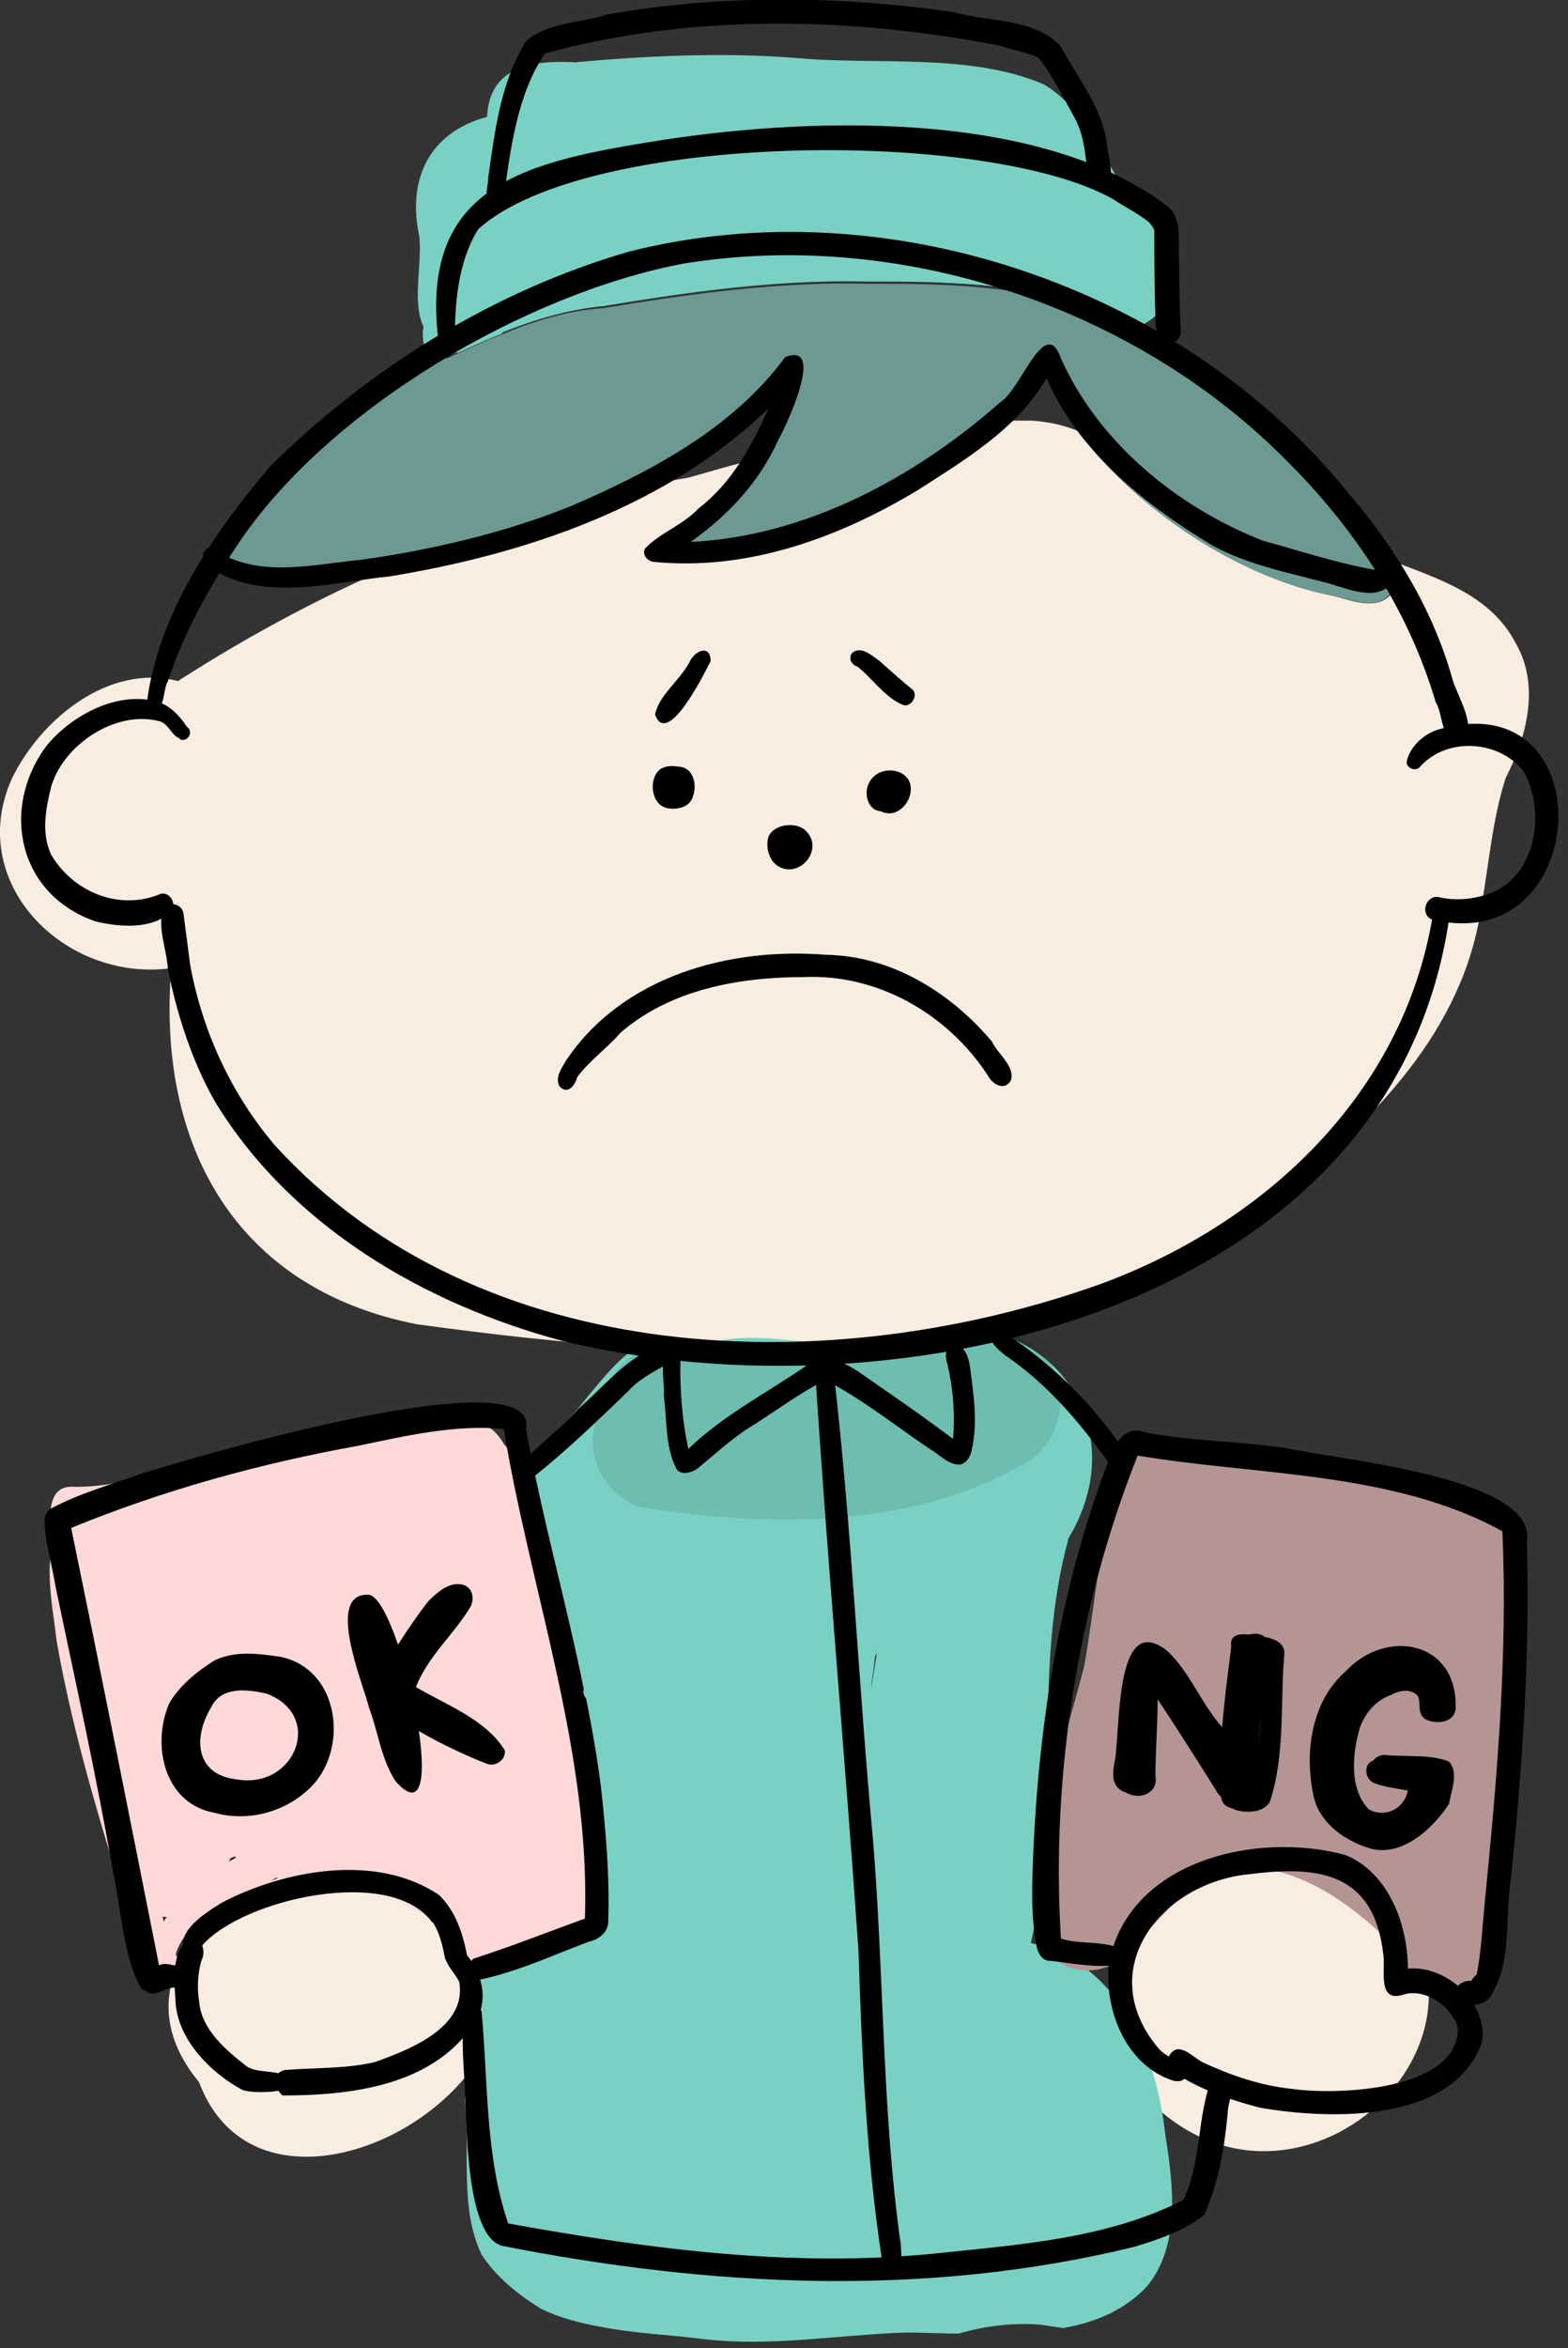
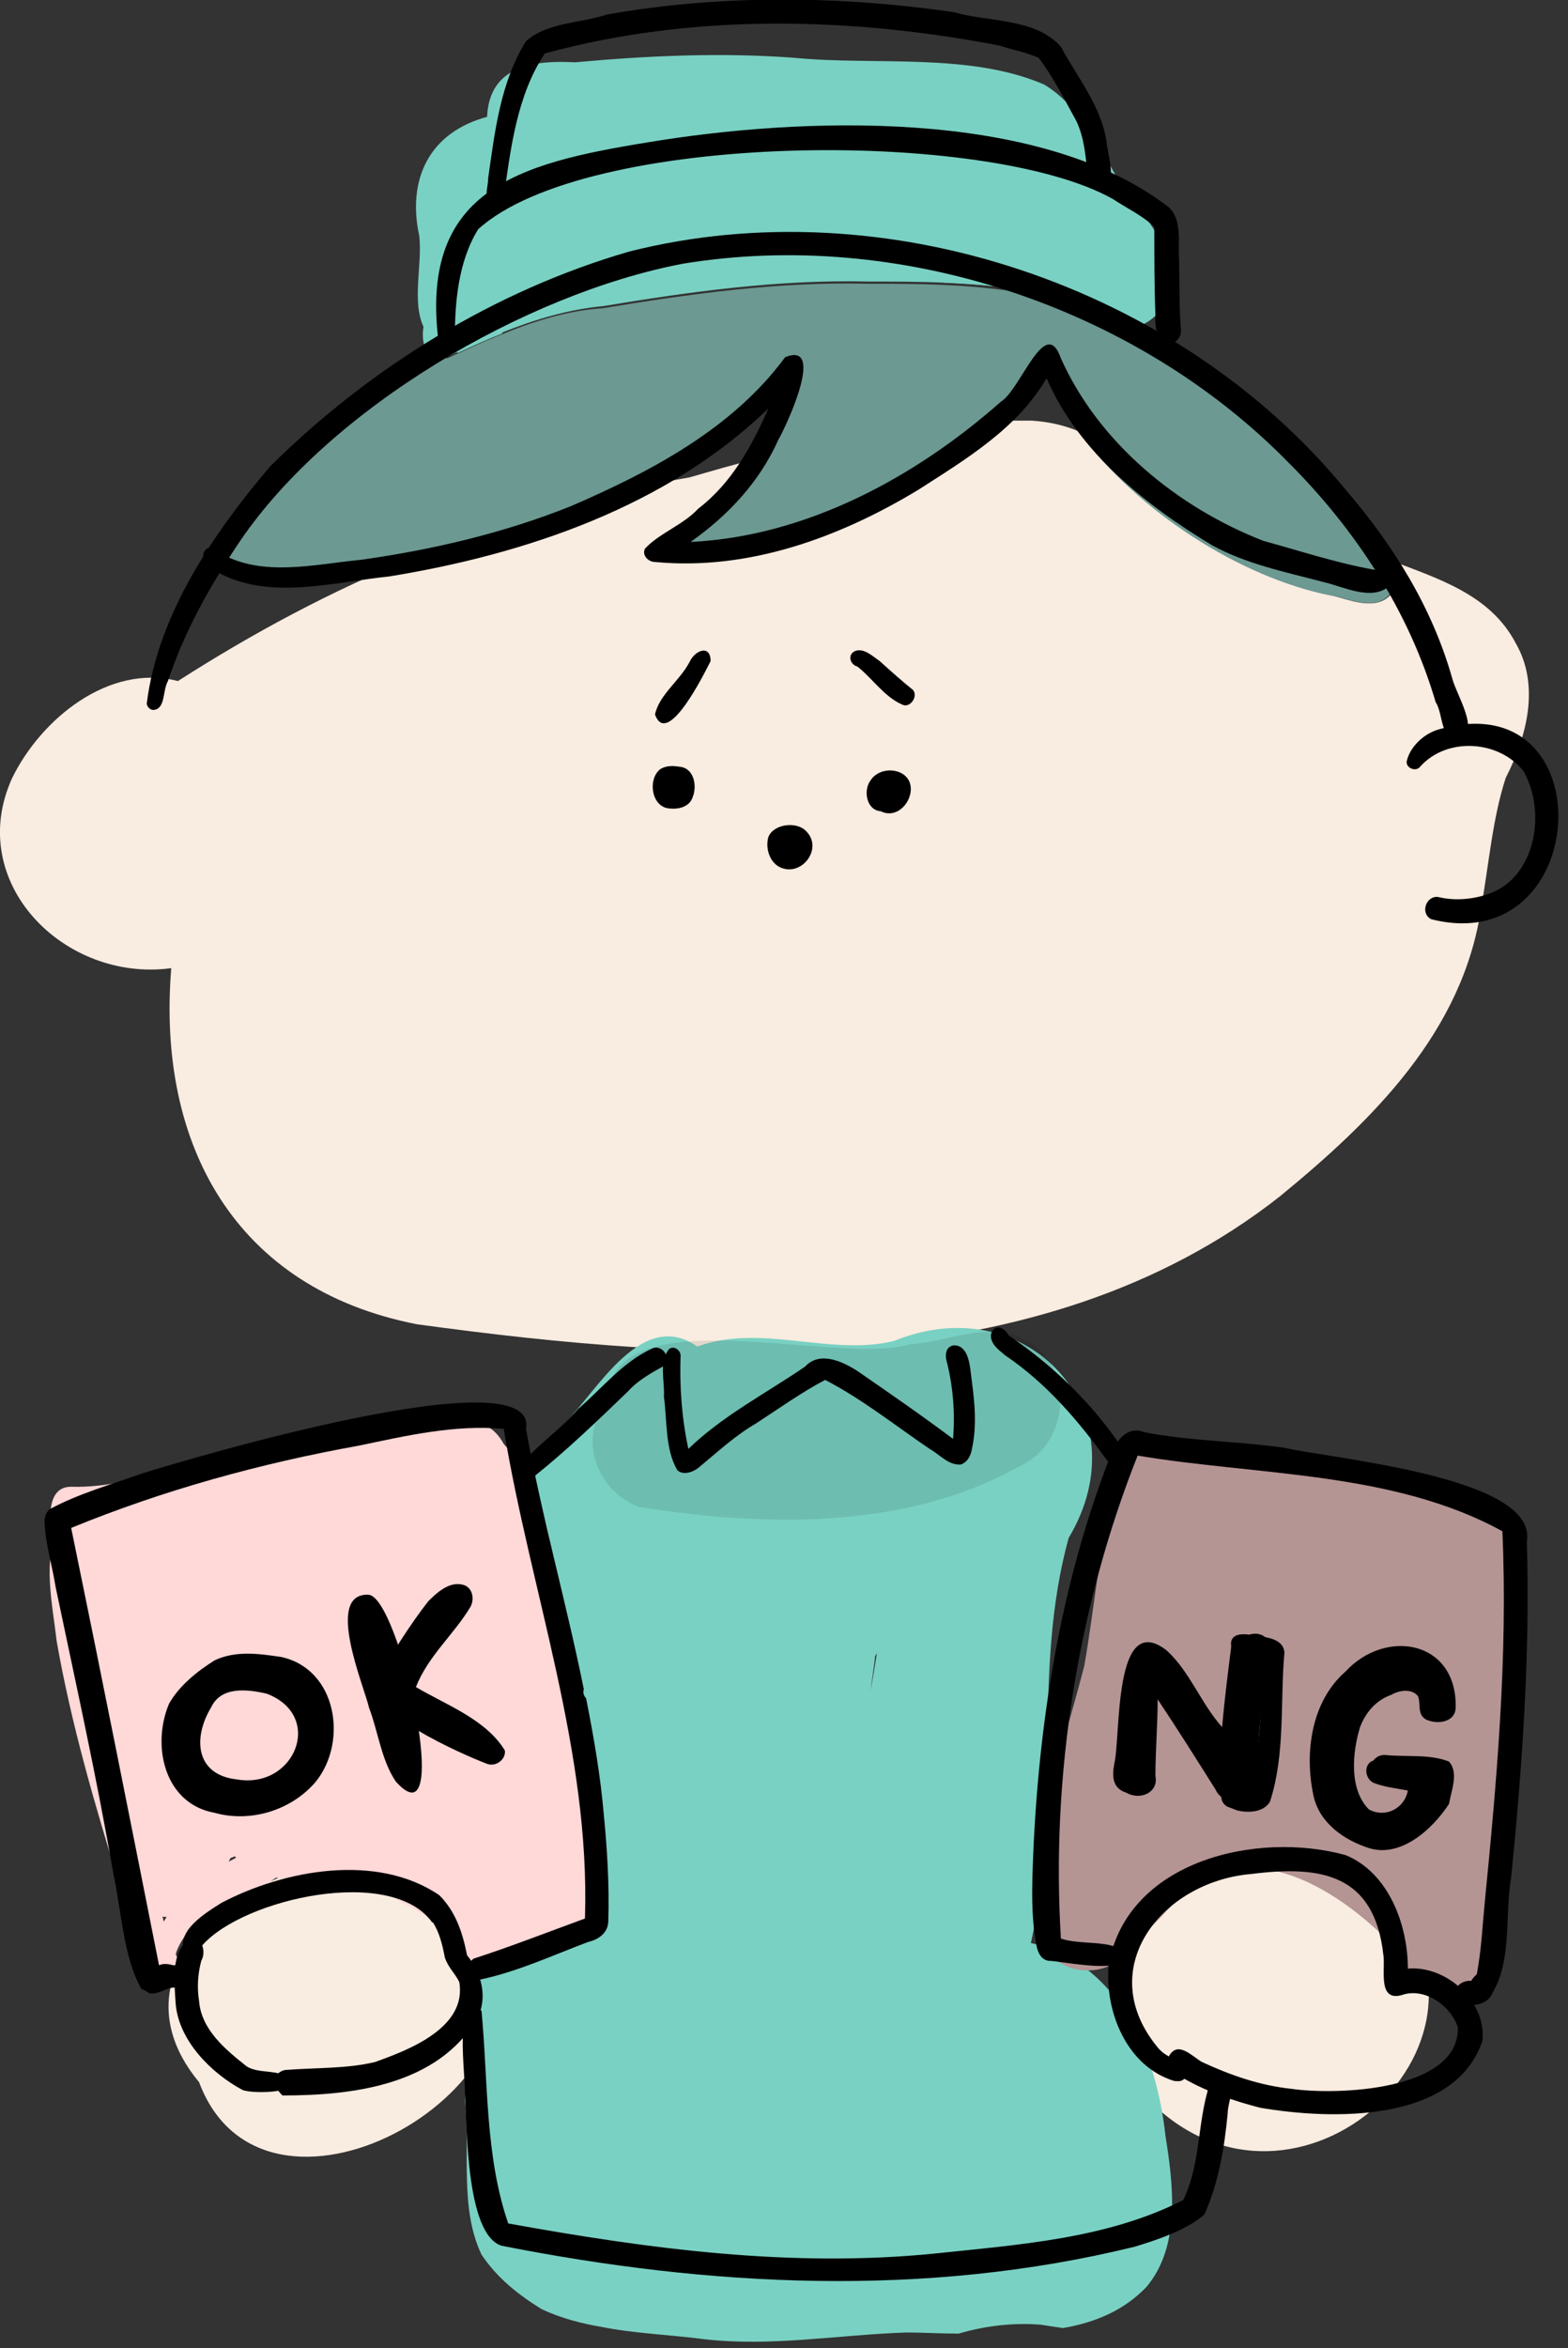
<svg xmlns="http://www.w3.org/2000/svg" version="1.1" id="レイヤー_1" x="0px" y="0px" width="141px" height="211px" viewBox="0 0 141 211" style="enable-background:new 0 0 141 211;" xml:space="preserve">
  <rect x="0" y="0" width="141" height="211" fill="#333333" stroke="none" />
  <style type="text/css">
	.st0{fill:#F9ECE0;}
	.st1{fill:#79D1C3;}
	.st2{fill:#6C9992;}
	.st3{fill:#FFD8D8;}
	.st4{fill:#B59494;}
	.st5{opacity:0.1;}
</style>
  <g>
    <path class="st0" d="M136.3,57.8c2.2,3.8,1,8.4-0.9,12.1c-1.2,3.7-1.5,7.7-2.2,11.6c-1.6,11.2-9.8,19.2-18.1,26   c-21.6,17-52,15-77.6,11.5c-16.4-3.2-23.4-16.2-22.1-32C5.8,88.3-3.2,79.3,1.1,69.9c2.6-5.3,8.7-10.3,14.9-8.7   c6.7-4.3,13.8-8.1,21.2-11.1c4.1-0.7,8.1-2,11.9-3.7c1.9-0.6,3.7-1.2,5.6-2c2.4-0.6,4.9-1.1,7.3-1.5c2.1-0.6,4.1-1.2,6.2-1.7   c-0.7,1-1.5,1.9-2.3,2.8c-0.8,0.7-2.1,1.3-2.8,2.2c-0.1,0.1-0.1,0.1-0.1,0.2c0,0,0,0,0,0c-0.8,0.4-1.6,0.9-2.1,1.6   c-0.8,1.5,1.3,3.2,2.6,2c2.8-1.2,5.8-1.3,8.6-2.4c5.9-2.9,11.7-5.9,16.9-9.8c1.3,0,2.5,0,3.8,0c1.5,0.1,2.9,0.4,4.3,1   c5.4,7.2,14.6,13.1,22.6,14.7c1.4,0.3,3.8,1.4,5.2,0.1c0.8-0.8,0.9-2.2,0.1-3c0-0.1-0.1-0.2-0.1-0.3C129.3,52,134,53.4,136.3,57.8z   " />
    <path class="st0" d="M103.8,189.2c-2.5-2.8-3.3-6.5-2.4-9.8c-3.9-13.3,13.5-18.6,22-10.4C138.2,182.3,117.3,201.9,103.8,189.2z" />
    <path class="st0" d="M17.9,187.1c-12.3-14.8,20.4-29,26.4-12.6C50,188.2,23.7,202.6,17.9,187.1z" />
    <path class="st1" d="M105.2,26.1c-0.5,1.8-1.6,2.8-3,3.3c-0.2-0.1-0.4-0.2-0.6-0.3c-0.8-0.4-1.5-0.8-2.3-1.2   c-4.6-1.7-9.5-2.3-14.4-2.5c-1.1-0.3-2.3-0.6-3.4-0.9c-10.2-2.8-20.8-1.8-31.2-0.2c-1.2,0.3-2.4,0.7-3.5,1.1   c-0.1,1.6-0.7,3.4-1.7,4.6c-1.3,0.5-2.6,1.1-3.9,1.7c-0.4-0.1-0.9-0.2-1.3-0.5c-0.9-0.5-1.5-1.1-1.8-1.8c-1.1-2.3-0.1-5.7-0.4-8.2   c-1.1-5.1,0.9-9.3,6.1-10.7c0.2-4.6,4.2-5.1,7.9-4.9C58.3,5,64.9,4.7,71.5,5.2c7.2,0.7,15.7-0.5,22.4,2.4c2.8,1.7,4.4,4.6,6,7.4   C101.8,18.5,105.9,21.8,105.2,26.1z" />
    <path class="st1" d="M102.3,20.9c4,1.7,3.2,7.5-0.8,8.2c-0.8-0.4-1.5-0.8-2.3-1.2c-4.6-1.7-9.5-2.3-14.4-2.5   c-2.2-0.1-4.5-0.1-6.7-0.1c-8-0.2-16,0.9-23.8,2.2c-3.2,0.3-6.2,1.2-9.2,2.4c-1.3,0.5-2.6,1.1-3.9,1.7c-0.3,0.1-0.6,0.3-0.9,0.4   c-0.5-0.2-1-0.1-1.5,0.1c-0.1,0-0.1,0-0.2,0.1c-0.5-0.9-0.7-1.9-0.5-2.9c0.2-1,0.7-1.9,1.5-2.5c1.3-1.4,3.2-1.1,4.8-1.9   c11.9-4,24.4-6.8,37.1-6.4C88.3,19.1,95.9,18.2,102.3,20.9z" />
    <path class="st1" d="M48.7,207.5c-2.1-1.3-4-2.8-5.4-4.9c-2-4.2-1-9.3-1.5-13.8c0.3-6-0.9-14.3,7.3-14.5c0.2-4.8-0.5-9.6-1.1-14.4   c-0.7-8-0.4-16-0.5-24c-1-3.3,0.7-5.8,3.2-7.9c3-3,7-10.5,12-7c5.8-2.1,11.9,0.9,17.7-0.5c12-4.9,22.4,6.5,15.7,17.7   c-3.3,11.9-0.7,24.4-3.4,36.4c7.9,1.8,11.3,9.9,12.1,17.3c0.7,4.4,1.4,9.9-1.7,13.6c-2,2.1-4.6,3.2-7.5,3.7c-0.7-0.1-1.4-0.2-2-0.3   c-2.5-0.2-5,0.1-7.4,0.8c-1.6,0-3.2-0.1-4.7-0.1c-6.1,0.2-12.1,1.3-18.2,0.6c-3-0.4-6.2-0.5-9.2-1.1   C52.3,208.8,50.4,208.3,48.7,207.5z M78.7,148.8c-0.1,1-0.3,2.1-0.4,3.1c0.1-0.6,0.2-1.2,0.3-1.8c0.1-0.6,0.2-1.2,0.3-1.8   C78.9,148.5,78.8,148.7,78.7,148.8z" />
    <path class="st2" d="M124.9,50.6c0.8,0.8,0.7,2.2-0.1,3c-1.4,1.3-3.7,0.1-5.2-0.1c-8-1.6-17.3-7.5-22.6-14.7   c-1.3-1.7-2.4-3.5-3.1-5.3c-1.6,1.6-3.2,3-5,4.4c-5.2,4-11,6.9-16.9,9.8c-2.8,1.1-5.8,1.3-8.6,2.4c-1.3,1.2-3.4-0.4-2.6-2   c0.6-0.7,1.3-1.2,2.1-1.6c0,0,0,0,0,0c0-0.1,0.1-0.1,0.1-0.2c0.7-0.9,2-1.5,2.8-2.2c0.8-0.9,1.6-1.8,2.3-2.8c1.7-2.4,3-5.1,3.1-8   c-4.6,5-10.4,8.7-16.7,11.2c-1.8,0.7-3.7,1.4-5.6,2c-3.8,1.7-7.8,3-11.9,3.7c-1.2,0.2-2.5,0.4-3.8,0.5c-3.7,0.7-7.3,1.5-11,1   c-0.6-0.1-1.1-0.3-1.4-0.9c-2.6-3.4,13.7-17.2,17.7-18.4c0.1,0,0.1,0,0.2-0.1c0.5-0.3,1-0.3,1.5-0.1c0.3-0.1,0.6-0.3,0.9-0.4   c1.3-0.6,2.6-1.2,3.9-1.7c2.9-1.2,6-2.2,9.2-2.4c7.9-1.3,15.8-2.4,23.8-2.2c2.2,0,4.5,0,6.7,0.1c4.9,0.2,9.8,0.9,14.4,2.5   c0.8,0.4,1.6,0.8,2.3,1.2c0.2,0.1,0.4,0.2,0.6,0.3c5.1,2.7,10.1,6,14.4,10c2.9,2.8,5.2,6,7.4,9.3c0.3,0.4,0.7,1,0.9,1.6   C124.9,50.4,124.9,50.5,124.9,50.6z" />
    <path class="st3" d="M14.9,178c-3.2-1.4-2.7-5.5-3.7-8.4c-2.4-9.3-4.1-18.7-6-28c-0.2-2-2-8,1.2-8c3.1,0.1,6.1-0.8,9.1-1.3   c8.8-1.1,17.3-4.2,26.2-4.4c3.8-0.6,4.3,3.8,5.2,6.5c2.3,9.1,3.4,18.4,5.7,27.4c0.5,3.4,1.9,7.3,0.3,10.5c-2.6,2.5-6.3,3.7-9.8,4.3   c-0.7,0.1-1.6,0.1-2.3-0.2c-1.6-0.7-1-3.1,0.7-3c3.1,0.3,6.3-1.3,8.8-3c0.4-5.3-1.5-10.5-2.5-15.6c-1.7-8.1-2-16.5-5.1-24.1   c-11.9,0.2-23.4,4.8-35.2,5.8c2,13.1,5,26.3,7.9,39.2c0,0-0.1-0.1-0.1-0.1c0.4,0.8,1.8,0.9,1.5,2C16.5,178.4,15.6,178.2,14.9,178z" />
    <path class="st3" d="M13.9,177c-0.7-0.8-0.2-2,0.1-2.9c2.2-5.2,7.9-7.9,13-9.5c6.4-1,18.3,3.5,17.8,11.2c-0.3,1-1.5,1.5-2.4,0.9   c-0.9-0.6-1-1.8-1.8-2.6c-2.2-2.4-5.2-3.3-7.8-5.2c-0.9-0.5-2.1-0.6-2.9-0.8c-1.6-0.1-3.3-0.4-4.7,0.4c-1.7,1-2.9,2.3-4.3,3.6   c-1.1,0.9-2.6,2.8-4.1,1.6c-0.4,0.6-0.8,1.2-1,1.9C16.5,176.9,14.7,177.9,13.9,177z" />
    <path class="st3" d="M10.7,169.2c-2.2-7.1-4.3-14.3-5.6-21.7c-0.4-3.5-1.3-7.2,0.2-10.5c1.2-2.5,4.2-3.3,6.4-2.2   c2.2-2.7,6.2-3.7,9.3-2.1c2.1-2,5.1-3.3,8-2.5c0.1,0,0.1-0.1,0.2-0.1c1.5-0.7,3.3-0.7,4.9-0.2c2.9-2.5,7.5-3,10.6-0.7   c6.4,5.7,5.5,17,5.2,24.8c3.4,1.8,2.3,6.2,2.2,9.3c-0.5,3.5,0.4,8.2-3.2,10.3c-3.1,1.5-7.3,0.4-8.5-3c-2.7-0.1-5.2-1.1-7.9-1.6   c-3.7-0.4-8.6,0.9-11.4-2.2c0,0,0,0,0,0c-0.1,0.1-0.3,0.1-0.4,0.2c-0.1,0.3-0.3,0.6-0.4,1c-0.2,0.7-0.4,1.3-0.8,1.9c0,0,0,0,0,0   C17.4,173.4,12,172.9,10.7,169.2z" />
    <path class="st4" d="M93.5,173.8c-1.1-8.1,2-16.3,4-24.1c0.9-5.1,1.3-10.3,2.6-15.4c0.4-2.4,2.3-4.3,4.8-4.7   c8.8-0.2,17.4,2.9,26,4.5c7.8,2.5,4.3,12.2,4.8,18.3c-0.2,4.4,0.4,8.9-0.4,13.2c-0.1,4.8-0.2,15.6-7.6,13.2c-2.2-1-2.6-3.4-3.7-5.2   c-4.6-4.3-11.9-8.5-17.5-3.4c-1.6,1.2-2.6,3.1-4.5,3.9C100.8,178.2,94.4,178,93.5,173.8z M126.6,164.6c0.1-0.9,0.2-1.7,0.3-2.6   c0,0,0-0.1,0-0.1c-0.3,0.4-0.7,0.7-1,1c-0.1,0.3-0.2,0.6-0.4,0.9C125.8,164,126.2,164.3,126.6,164.6z" />
    <path class="st5" d="M57.4,135.4c-2.3-0.9-3.9-3-4.1-5.5c-0.1-1.4,0.4-2.9,1.3-4.1c0.4-9.5,20.5-3,27.2-5c3.2-0.2,6.3-1.8,9.5-0.8   c5.4,1.8,5.3,9.6,0.3,11.8C81.4,137.5,68.6,137.2,57.4,135.4z" />
    <path d="M58.9,64.2c0.4-1.8,2.2-3,3.1-4.7c0.5-1.1,1.9-1.6,1.9-0.1C63.4,60.4,60,67.3,58.9,64.2z" />
    <path d="M81.1,63.3c-1.6-0.7-2.7-2.4-4-3.4c-0.7-0.2-0.9-1.1-0.2-1.4c0.8-0.3,1.6,0.5,2.2,0.9c1,0.9,2,1.8,3,2.6   C82.6,62.6,81.8,63.7,81.1,63.3z" />
    <path d="M59.9,72.6c-1.4-0.4-1.6-2.7-0.5-3.5c0.5-0.3,1.1-0.3,1.7-0.2c1.3,0.1,1.6,1.7,1.2,2.7C62,72.6,60.8,72.8,59.9,72.6z" />
    <path d="M79.2,72.9c-1.3-0.1-1.6-1.9-0.9-2.8c0.6-0.9,1.9-1.1,2.8-0.6C83,70.6,81.2,73.9,79.2,72.9z" />
    <path d="M70.3,78c-1.1-0.4-1.5-1.8-1.2-2.8c0.5-1.2,2.6-1.4,3.4-0.5C74,76.2,72.2,78.7,70.3,78z" />
-     <path d="M50.3,97.6c-0.4-0.8,0.2-1.6,0.6-2.3c5.1-7.6,14.7-10.2,23.4-9.5c5.9,0.1,11.2,3.4,14.9,7.8c0.5,1.1,2.1,2.2,1.7,3.5   c-0.6,1-1.7,0.3-2.1-0.5c-3.6-5.5-9.9-9.1-16.5-8.8c-5.8,0-12,1.1-16.5,5c-1.2,1.4-2.8,2.5-3.9,4C51.7,97.6,51,98.4,50.3,97.6z" />
    <path d="M128.7,82.6c-1-0.5-0.5-2.1,0.6-2c1.6,0.4,3.4,0.2,4.9-0.4c4-1.7,4.8-7.4,2.8-10.9c-2.2-2.8-6.9-3.1-9.3-0.4   c-0.4,0.5-1.3,0.1-1.2-0.5c0.3-1.3,1.5-2.4,2.7-2.8C144.4,61,143.3,86.3,128.7,82.6z" />
-     <path d="M8.6,82.8C1.6,80.4,0,72.6,4.2,67c2.3-2.8,6.5-5,10.1-3.9c1.1,0.4,1.9,1.3,2.5,2.2c0.7,0.5,0,1.5-0.7,1.1c0,0,0.1,0,0.1,0   c0,0,0,0,0.1,0c-0.9-0.2-1.1-1.4-2-1.6c-3.9-1-8.6,2.1-9.7,5.9c-0.5,2-0.9,4.2,0,6.1c2,3.4,6.2,5.1,9.9,3.5c0.8-0.1,1.3,0.8,1,1.5   C13.8,83.6,10.7,83.3,8.6,82.8z" />
    <path d="M13.2,63.2c1-8,6-15.3,11.1-21.3c9-8.9,20.2-15.8,32.3-19.3c23-5.8,49.4,3.1,64.4,21.4c4.3,5,7.8,10.6,9.6,17   c0.4,1.5,2.5,4.7,0.7,5.5c-1.8,0.3-1.5-2.4-2.2-3.4c-2.4-8.2-7.2-15.5-13.2-21.5c-13.8-14.1-35.1-21.1-54.5-17.9   c-14.2,2.7-31.7,13-39.8,24.9c-2.7,4-5,8.1-6.5,12.6c-0.5,0.9-0.2,2.5-1.3,2.6C13.5,63.8,13.2,63.5,13.2,63.2z" />
-     <path d="M50.6,120.5c-12.4-3.3-24.4-10.3-31.2-21.4c-2.1-3.6-3.5-8-4.3-12c-0.1-1.8-1-3.8-0.4-5.5c0.6-0.7,1.7-0.3,1.8,0.5   c0.2,1.5,0.4,3.1,0.6,4.6c1.1,6,3.7,11.6,7.6,16.2c18.5,20.3,50.1,21.2,74.5,12.4c14.7-5.5,26.9-17,29.6-32.8c0-0.3,0-0.7,0.1-1.1   c0.3-1,1.6-0.4,1.5,0.5C125.7,117.8,80.6,127.8,50.6,120.5z" />
    <path d="M113.3,189.4c-2.3-0.6-4.7-1.4-6.8-2.6c-0.3,0.3-0.6,0.2-0.9,0.2c-4.3-1.3-6.3-6.3-5.9-10.5c1.7-9.3,13.3-12,21.3-9.8   c3.9,1.6,5.6,6.3,5.6,10.2c3.5-0.3,7.1,3,6.7,6.5C130.8,190.8,119.7,190.5,113.3,189.4z M116.1,187.7c4.1,0.6,15.1,0.2,15-5.5   c-0.6-1.9-2.8-3.5-4.8-3c-2.5,0.9-1.7-2.2-1.9-3.5c-0.8-7.3-5.6-8.1-11.9-7.3c-8.1,0.7-14.3,8.6-8.3,15.7c0.2,0.2,0.4,0.4,0.6,0.5   c0.1,0.1,0.2,0.1,0.3,0.2c0.8-1.5,2.1,0,3,0.5C110.7,186.5,113.3,187.4,116.1,187.7z" />
    <path d="M94.3,176.2c-0.7-0.1-1-0.8-1.1-1.4c-0.5-2.6-0.4-5.3-0.3-7.9c0.5-12.3,2.5-24.7,7-36.2c0.5-1.3,1.5-2.6,3-2   c4.1,0.8,8.4,0.8,12.6,1.4c4.3,1,22.8,2.6,21.8,8.4c0.3,10.1-0.4,20.1-1.4,30.1c-0.6,3.4,0.1,7.5-1.7,10.5c-0.4,1-1.6,1.2-2.6,1   c-1.5-0.5-0.7-2.2,0.7-2.1c0.1-0.2,0.3-0.4,0.5-0.6c0.4-2.1,0.5-4.2,0.7-6.3c1.1-11.1,2.1-22.3,1.6-33.5c-9.8-5.4-22.1-5-32.8-6.8   c-5.4,13.6-7.8,28.8-6.9,43.4c1.8,0.6,4.1,0.1,5.7,1.1C102,177.7,95.5,176.2,94.3,176.2z" />
    <path d="M21.8,187.8c-2.8-1.5-5.7-4.4-6-7.7c-0.1-1.8-0.5-4.7,1.2-5.8c1.1-0.4,1.6,1,1.1,1.9c-0.3,1.1-0.4,2.4-0.2,3.6   c0.2,2.6,2.4,4.4,4.3,5.9c1,0.6,2.3,0.3,3.4,0.8C27.9,188.1,22.7,188.2,21.8,187.8z" />
    <path d="M24.7,187c0-0.6,0.6-1,1.1-1c2.6-0.2,5.4-0.1,7.9-0.7c3.1-1.1,8.3-3.1,7.6-7.2c-0.4-0.8-1-1.3-1.3-2.2   c-0.2-1.1-0.5-2.3-1.1-3.2c0,0,0,0.1,0,0.1c0,0,0,0,0,0c-3.6-5.2-17-2.2-20.7,2c-0.2,0.8-1.1,1.5-1.6,0.6c0,0,0,0.1,0,0.1   c0,0,0,0,0.1,0.1c-1.1-2,1.8-3.7,3.2-4.6c5.7-3,14-4.5,19.6-0.7c1.5,1.5,2.1,3.4,2.5,5.4c1.3,1.6,1.9,3.8,0.9,5.7   c-3.6,6-11.2,6.9-17.5,6.9C25.2,188.1,24.7,187.6,24.7,187z" />
    <path d="M12.7,178.7c-1.6-2.8-1.8-7.1-2.5-10.3c-1.5-8.7-3.4-17.2-5.2-25.8c-0.3-1.9-0.9-3.8-1-5.8c0-0.4,0.1-0.9,0.5-1.2   c2.6-1.4,5.5-2.2,8.3-3.2c3.8-1.2,35.7-10.7,34.5-4c1.4,7.8,3.6,15.5,5.2,23.4c-0.1,0.3,0,0.6,0.2,0.8c0.7,3.5,1.3,7,1.6,10.5   c0.3,3.1,0.5,6.3,0.4,9.5c0,1.1-0.9,1.7-1.8,1.9c-3.2,1.2-6.4,2.7-9.8,3.4c-1,0-1.3-1.4-0.5-1.9c3.4-1.1,6.7-2.4,10-3.6   c0.5-15-4.9-29.4-7.3-44c-4.4-0.4-8.7,0.6-13,1.5c-8.9,1.6-17.6,4-25.9,7.4c2.7,13.1,5.3,26.2,7.9,39.3c0.4-0.2,0.9-0.1,1.3,0   c0.5,0,1.1-0.1,1.4,0.3c0.7,0.9-0.5,1.4-1.3,1.7c-0.8,0-1.5,0.7-2.3,0.5C13,178.8,12.8,178.8,12.7,178.7z" />
    <path d="M19.3,162.9c-4.5-0.8-5.7-6-4.1-9.8c0.9-1.6,2.5-2.9,4.1-3.9c1.9-0.9,4-0.6,6-0.3c5,1.1,6,7.6,3.1,11.2   C26.2,162.7,22.5,163.8,19.3,162.9z M21.3,159.9c5.2,0.9,7.9-5.7,2.7-7.7c-1.7-0.4-4.1-0.7-5,1.2C17.3,156.2,17.6,159.5,21.3,159.9   z" />
    <path d="M35.6,160.1c-1.3-1.9-1.6-4.5-2.4-6.6c-0.5-2.1-4-10.3-0.1-10.2C35.9,143.3,40.9,166,35.6,160.1z" />
    <path d="M43.8,158.5c-2.1-0.8-11.4-4.8-9.9-7.6c1.4-2.4,2.9-4.8,4.6-7c0.8-0.8,1.9-1.8,3.1-1.5c0.9,0.2,1.1,1.3,0.7,2   c-1.5,2.5-3.8,4.4-4.9,7.2c2.7,1.6,6.3,2.9,8,5.7C45.5,158.1,44.6,158.8,43.8,158.5z" />
    <path d="M101.3,161.1c-1.3-0.4-1.3-1.5-1.1-2.6c0.6-2.5-0.1-13.9,4.7-10.2c2.1,1.9,3.1,4.8,5,6.9c0.2-2.4,0.5-4.7,0.8-7.1   c0-0.7,0.7-1.2,1.4-1.1c0.9-0.5,2.2,0,2,1.1c-0.3,3.3-0.9,6.5-1,9.8c-0.1,1.4,0.2,3-1.4,3.5c-0.8,0.9-2,0.3-2.4-0.6   c-1.7-2.7-3.4-5.4-5.2-8.1c0,2.3-0.2,4.6-0.2,6.9C104.2,161.1,102.5,161.8,101.3,161.1z" />
    <path d="M111.3,162.7c-0.3-0.1-0.5-0.2-0.8-0.3c-1.1-0.4-0.8-2.1,0.4-2c0.5,0,1,0.4,1.5,0.3c1-3.8,1-7.8,1.3-11.7   c-1-0.3-3.1,0.2-3-1.4c0.1-0.8,1-0.8,1.7-0.7c1.1,0.2,3,0.2,3.1,1.6c-0.4,4.4,0.1,9.1-1.3,13.4   C113.6,162.9,112.2,162.9,111.3,162.7z" />
    <path d="M123.2,166.1c-2.3-0.7-4.6-2.3-5.1-4.8c-0.8-3.8-0.2-8.4,2.9-11.1c3.6-3.9,10-2.8,9.9,3.2c0,1.4-1.7,1.6-2.7,1.1   c-0.8-0.5-0.4-1.4-0.7-2.1c-0.6-0.7-1.7-0.5-2.4-0.1c-1.4,0.5-2.3,1.6-2.8,2.9c-0.7,2.3-1,5.6,0.8,7.4c1.5,0.8,3.2-0.1,3.5-1.7   c-1-0.2-2.1-0.3-3.1-0.7c-0.8-0.4-0.9-1.7,0-2c0.2-0.3,0.6-0.5,1-0.5c1.9,0.2,4.1-0.1,5.8,0.6c0.9,1,0.2,2.6,0,3.8   C128.8,164.4,126,166.9,123.2,166.1z" />
    <path d="M19.9,51.6c-0.8-0.4-2.3-1.4-1.3-2.3c0.5-0.3,0.8,0.1,1.2,0.4c3.8,2.2,8.5,1,12.7,0.6c6.4-0.9,12.8-2.4,18.8-4.8   c7.2-3.1,14.6-7,19.3-13.4c3.7-1.5,0.1,6.2-0.6,7.4c-1.7,3.8-4.5,6.8-7.9,9.2c10.4-0.5,20.2-5.8,27.9-12.6c1.8-1.1,4-7.9,5.4-3.9   c3.4,7.6,10.5,13.4,18.2,16.4c3.3,0.9,6.6,2,10,2.6c0.2,0,0.4-0.1,0.7-0.1c0.7,0.1,1.1,0.9,0.7,1.5c-1.6,1.5-4.2,0.1-6-0.3   c-3.4-0.9-6.9-1.6-10-3.3c-6-3.6-12-8.4-14.9-15c-2.6,4.5-7.3,7.3-11.5,10c-7.1,4.3-15.3,7.3-23.7,6.5c-0.6,0-1.2-0.6-0.9-1.2   c1.3-1.4,3.4-2.1,4.8-3.6c3-2.3,4.8-5.6,6.3-9C60,45.5,47.3,49.8,35,51.8C30.1,52.3,24.5,53.9,19.9,51.6z" />
    <path d="M39.5,31.2c-2-14.1,7-16.5,18.7-18.4c13.8-2.3,35-3.1,46.6,5.6c1.4,0.9,1.2,2.8,1.2,4.3c0.1,2.3,0,4.7,0.2,7   c0,0.4-0.2,0.8-0.5,1c-1.5,0.8-1.9-1.2-1.8-2.3c-0.1-2.7-0.1-5.3-0.1-8c-1-1-2.5-1.7-3.7-2.5c-11.3-6.4-47.4-6.1-57.1,2.7   c-1.8,2.9-2.1,6.6-2.1,9.8c0,0.3,0,0.5,0.1,0.7C40.8,32,39.7,31.9,39.5,31.2z" />
    <path d="M44,18.4c-0.5-0.7-0.1-1.6-0.1-2.4c0.6-4.2,1.1-8.6,3.4-12.3c1.9-1.7,4.9-1.6,7.3-2.4c10.2-1.8,20.9-1.7,31.2-0.2   c3.1,0.9,7.3,0.5,9.6,3.1c1.5,2.8,3.6,5.3,4.1,8.5c0.1,1.3,1.3,4.7-1,4.1c-0.5-0.2-0.7-0.7-0.7-1.2c-0.2-1.7-0.3-3.2-1-4.7   c-1.1-2-2.1-4-3.4-5.7c-1.1-0.5-2.3-0.7-3.5-1.1C76.4,1.5,62.2,1.2,49,4.8c-2.5,3.7-3.1,8.6-3.7,13C45.4,18.5,44.5,18.9,44,18.4z" />
    <path d="M46.5,132.1c1.5-2.1,3.8-3.5,5.5-5.5c2.2-1.9,4-4.2,6.6-5.4c1-0.5,1.9,1,1,1.6c-1.1,0.6-2.3,1.3-3.1,2.2   c-2.8,2.7-5.5,5.3-8.5,7.7C47.4,133.5,46.2,133.1,46.5,132.1z" />
    <path d="M99.6,131.3c-2.6-3.6-5.5-7-9.2-9.5c-0.6-0.5-1.3-1-1.3-1.8c0.2-1.1,1.2-0.8,1.6,0c4,2.7,7.5,6.1,10.2,10.1   C101.8,130.9,100.4,132.2,99.6,131.3z" />
    <path d="M60.9,132.1c-1.1-1.9-0.9-4.4-1.2-6.6c0.1-1.3-0.5-3.2,0.5-4.3c0.5-0.3,1,0.2,1,0.6c-0.1,2.8,0.1,5.6,0.7,8.4   c3.1-3,7-5,10.5-7.4c1.3-1.4,3.3-0.5,4.7,0.4c2.9,2,5.8,4,8.6,6.1c0.2-2.3,0-4.6-0.5-6.7c-0.2-0.6-0.3-1.5,0.5-1.7   c1.3-0.1,1.5,1.6,1.6,2.5c0.3,2.3,0.6,4.5,0.1,6.8c-0.1,0.6-0.4,1.2-1,1.4c-1.1,0.1-1.9-0.9-2.8-1.4c-3.1-2.1-6.1-4.5-9.4-6.2   c-2.1,1.1-4.2,2.6-6.2,3.9c-1.9,1.1-3.5,2.6-5.2,4C62.3,132.3,61.4,132.6,60.9,132.1z" />
-     <path d="M79.3,203c-1.4-9.2-1.8-18.4-2.1-27.7c-1.2-17.4-2.8-34.9-3.9-52.2c-0.3-0.7,0.7-1.4,1.2-0.8c0.4,0.3,0.4,0.8,0.5,1.3   c1.6,13.9,2.2,27.8,3.5,41.7c1,12.1,0.8,24.4,2.5,36.4c0,0.4,0.1,0.9,0,1.3C80.8,203.9,79.5,203.9,79.3,203z" />
    <path d="M45.1,201.8c-3.2-1-3.1-10.7-3.3-13.7c0.1-1.2-1.1-9.7,1.5-7.4c0.6,6.3,0.3,13,2.4,19.1c12.7,2.3,25.5,4,38.4,2.7   c7.5-0.8,15.4-1.3,22.3-4.8c1.7-3.5,1.2-7.5,2.6-11c0.4-0.5,1.2-0.5,1.5,0c0.6,1-0.1,2.2-0.1,3.2c-0.3,3.1-0.8,6.2-2.1,9.1   c-1.6,1.4-4.3,2.3-6.3,2.9C83.2,206.5,63.8,205.5,45.1,201.8z" />
  </g>
</svg>